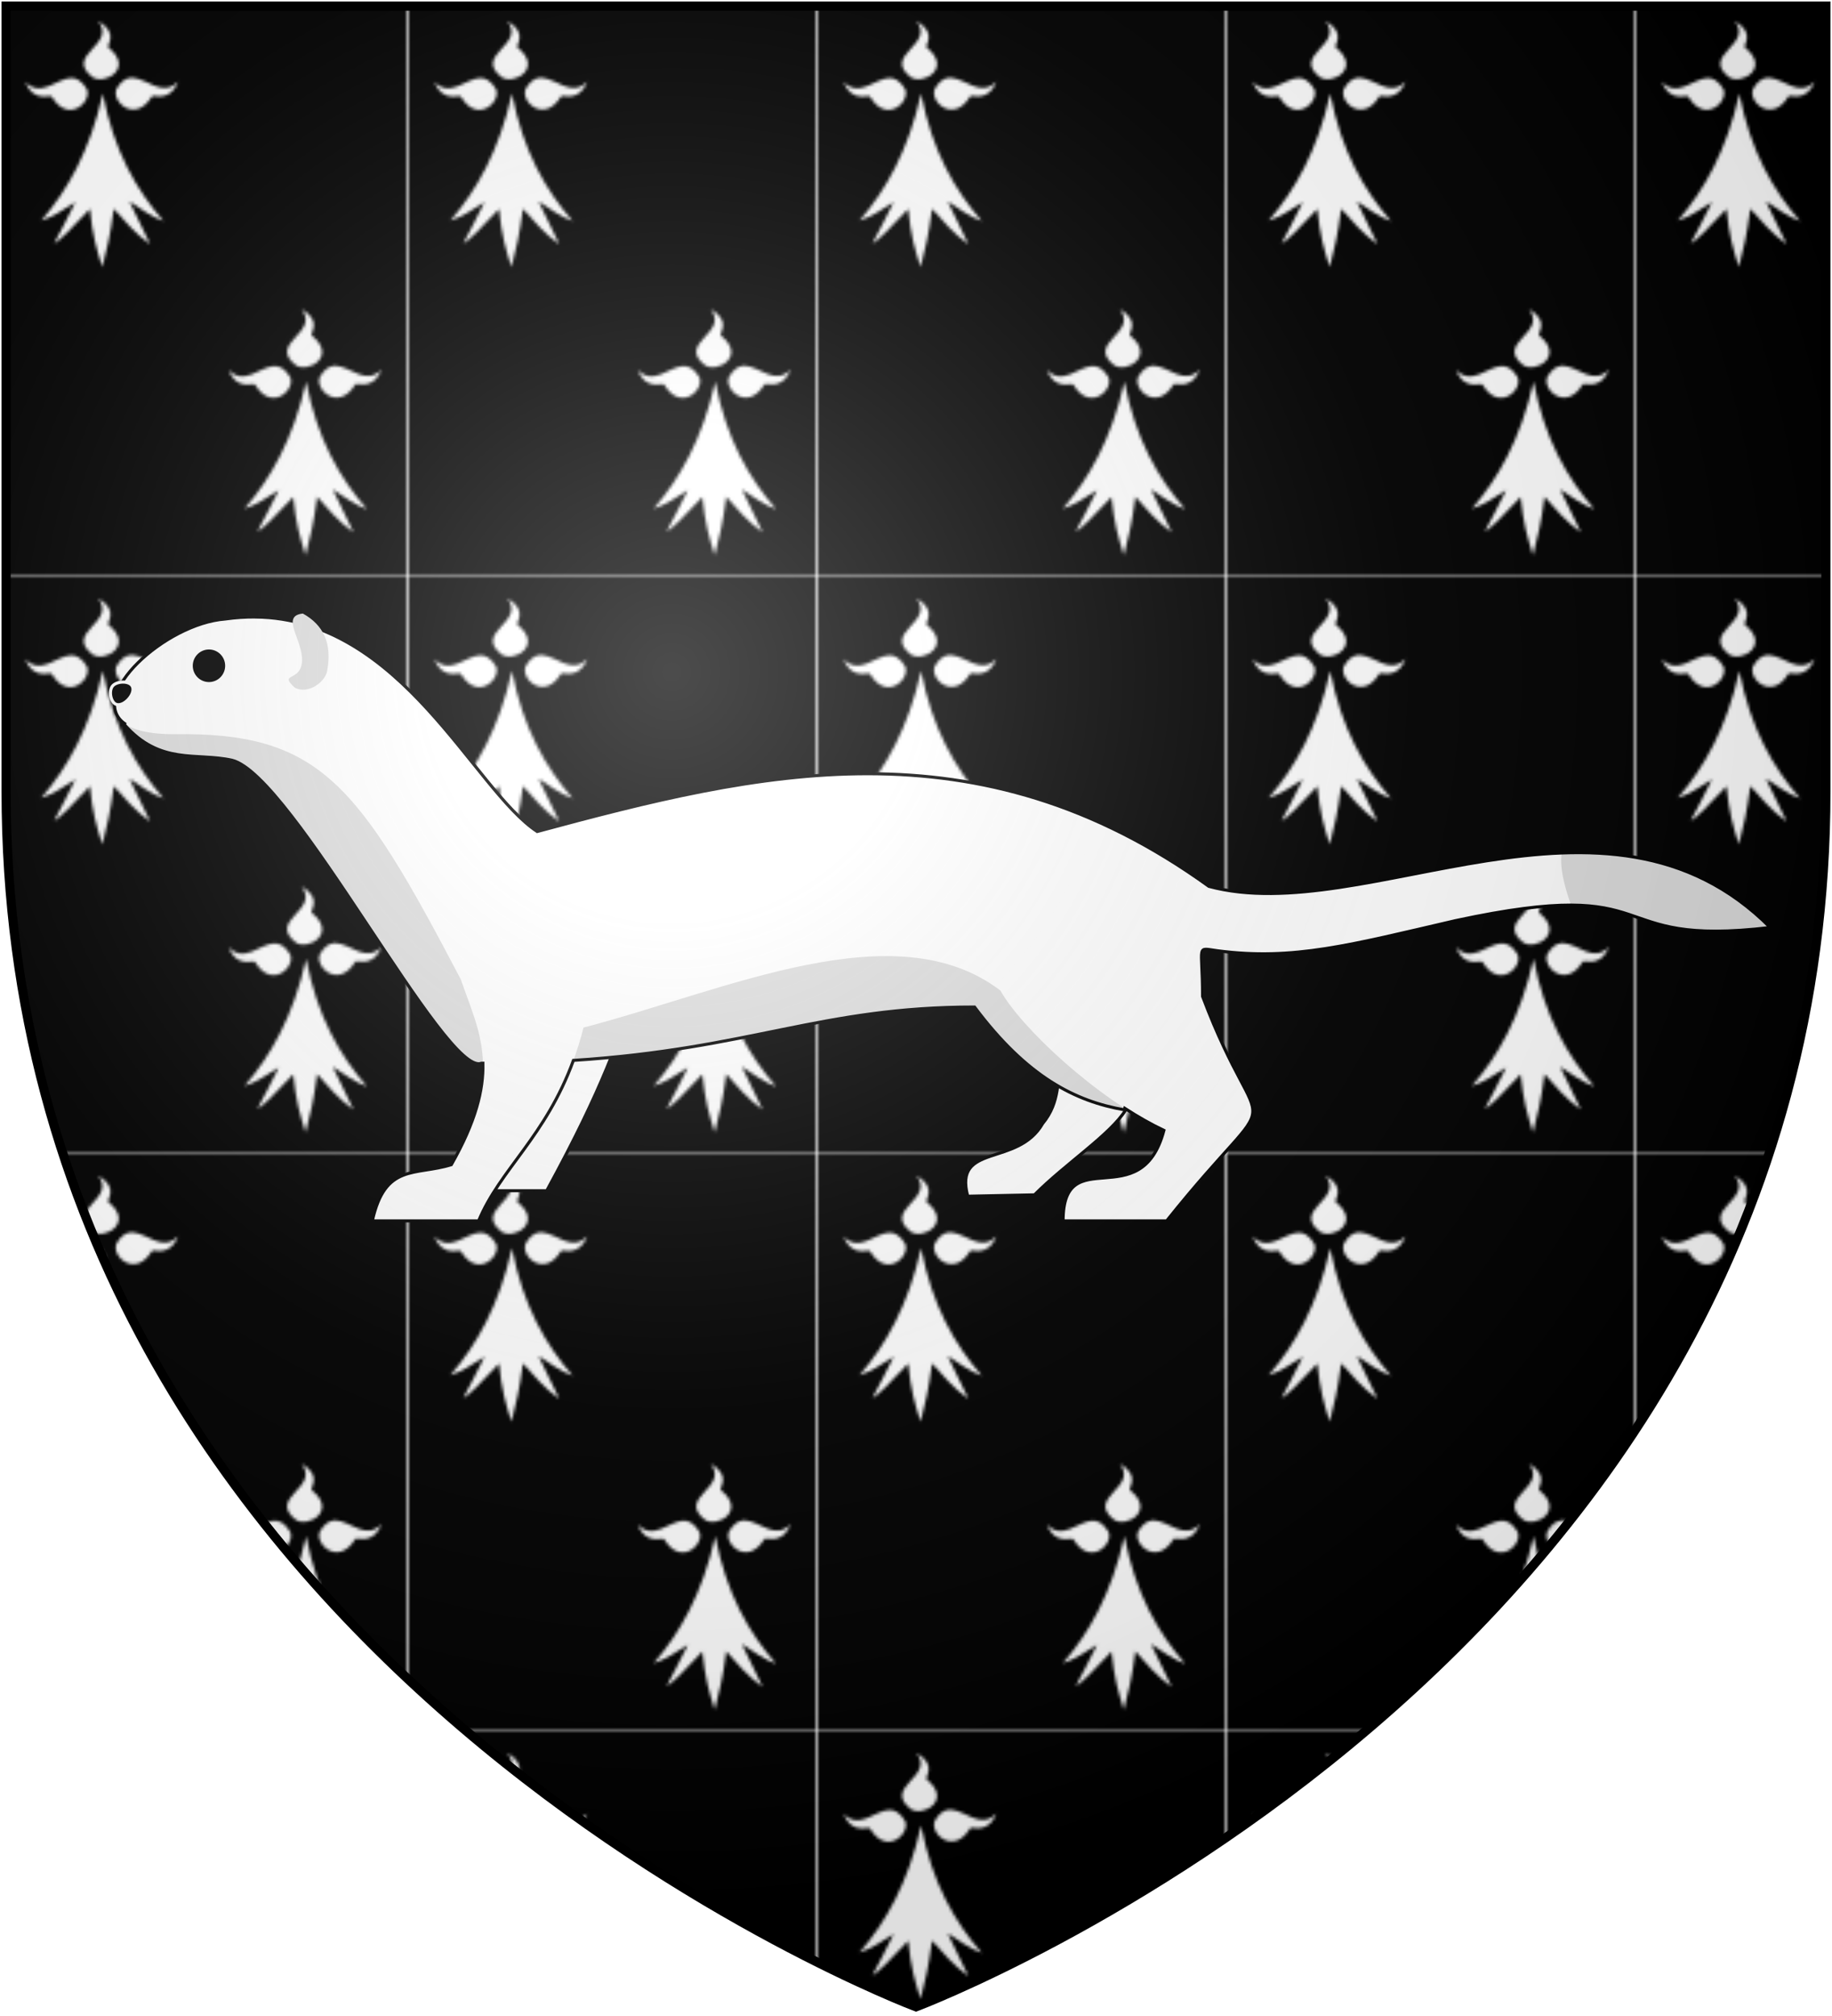
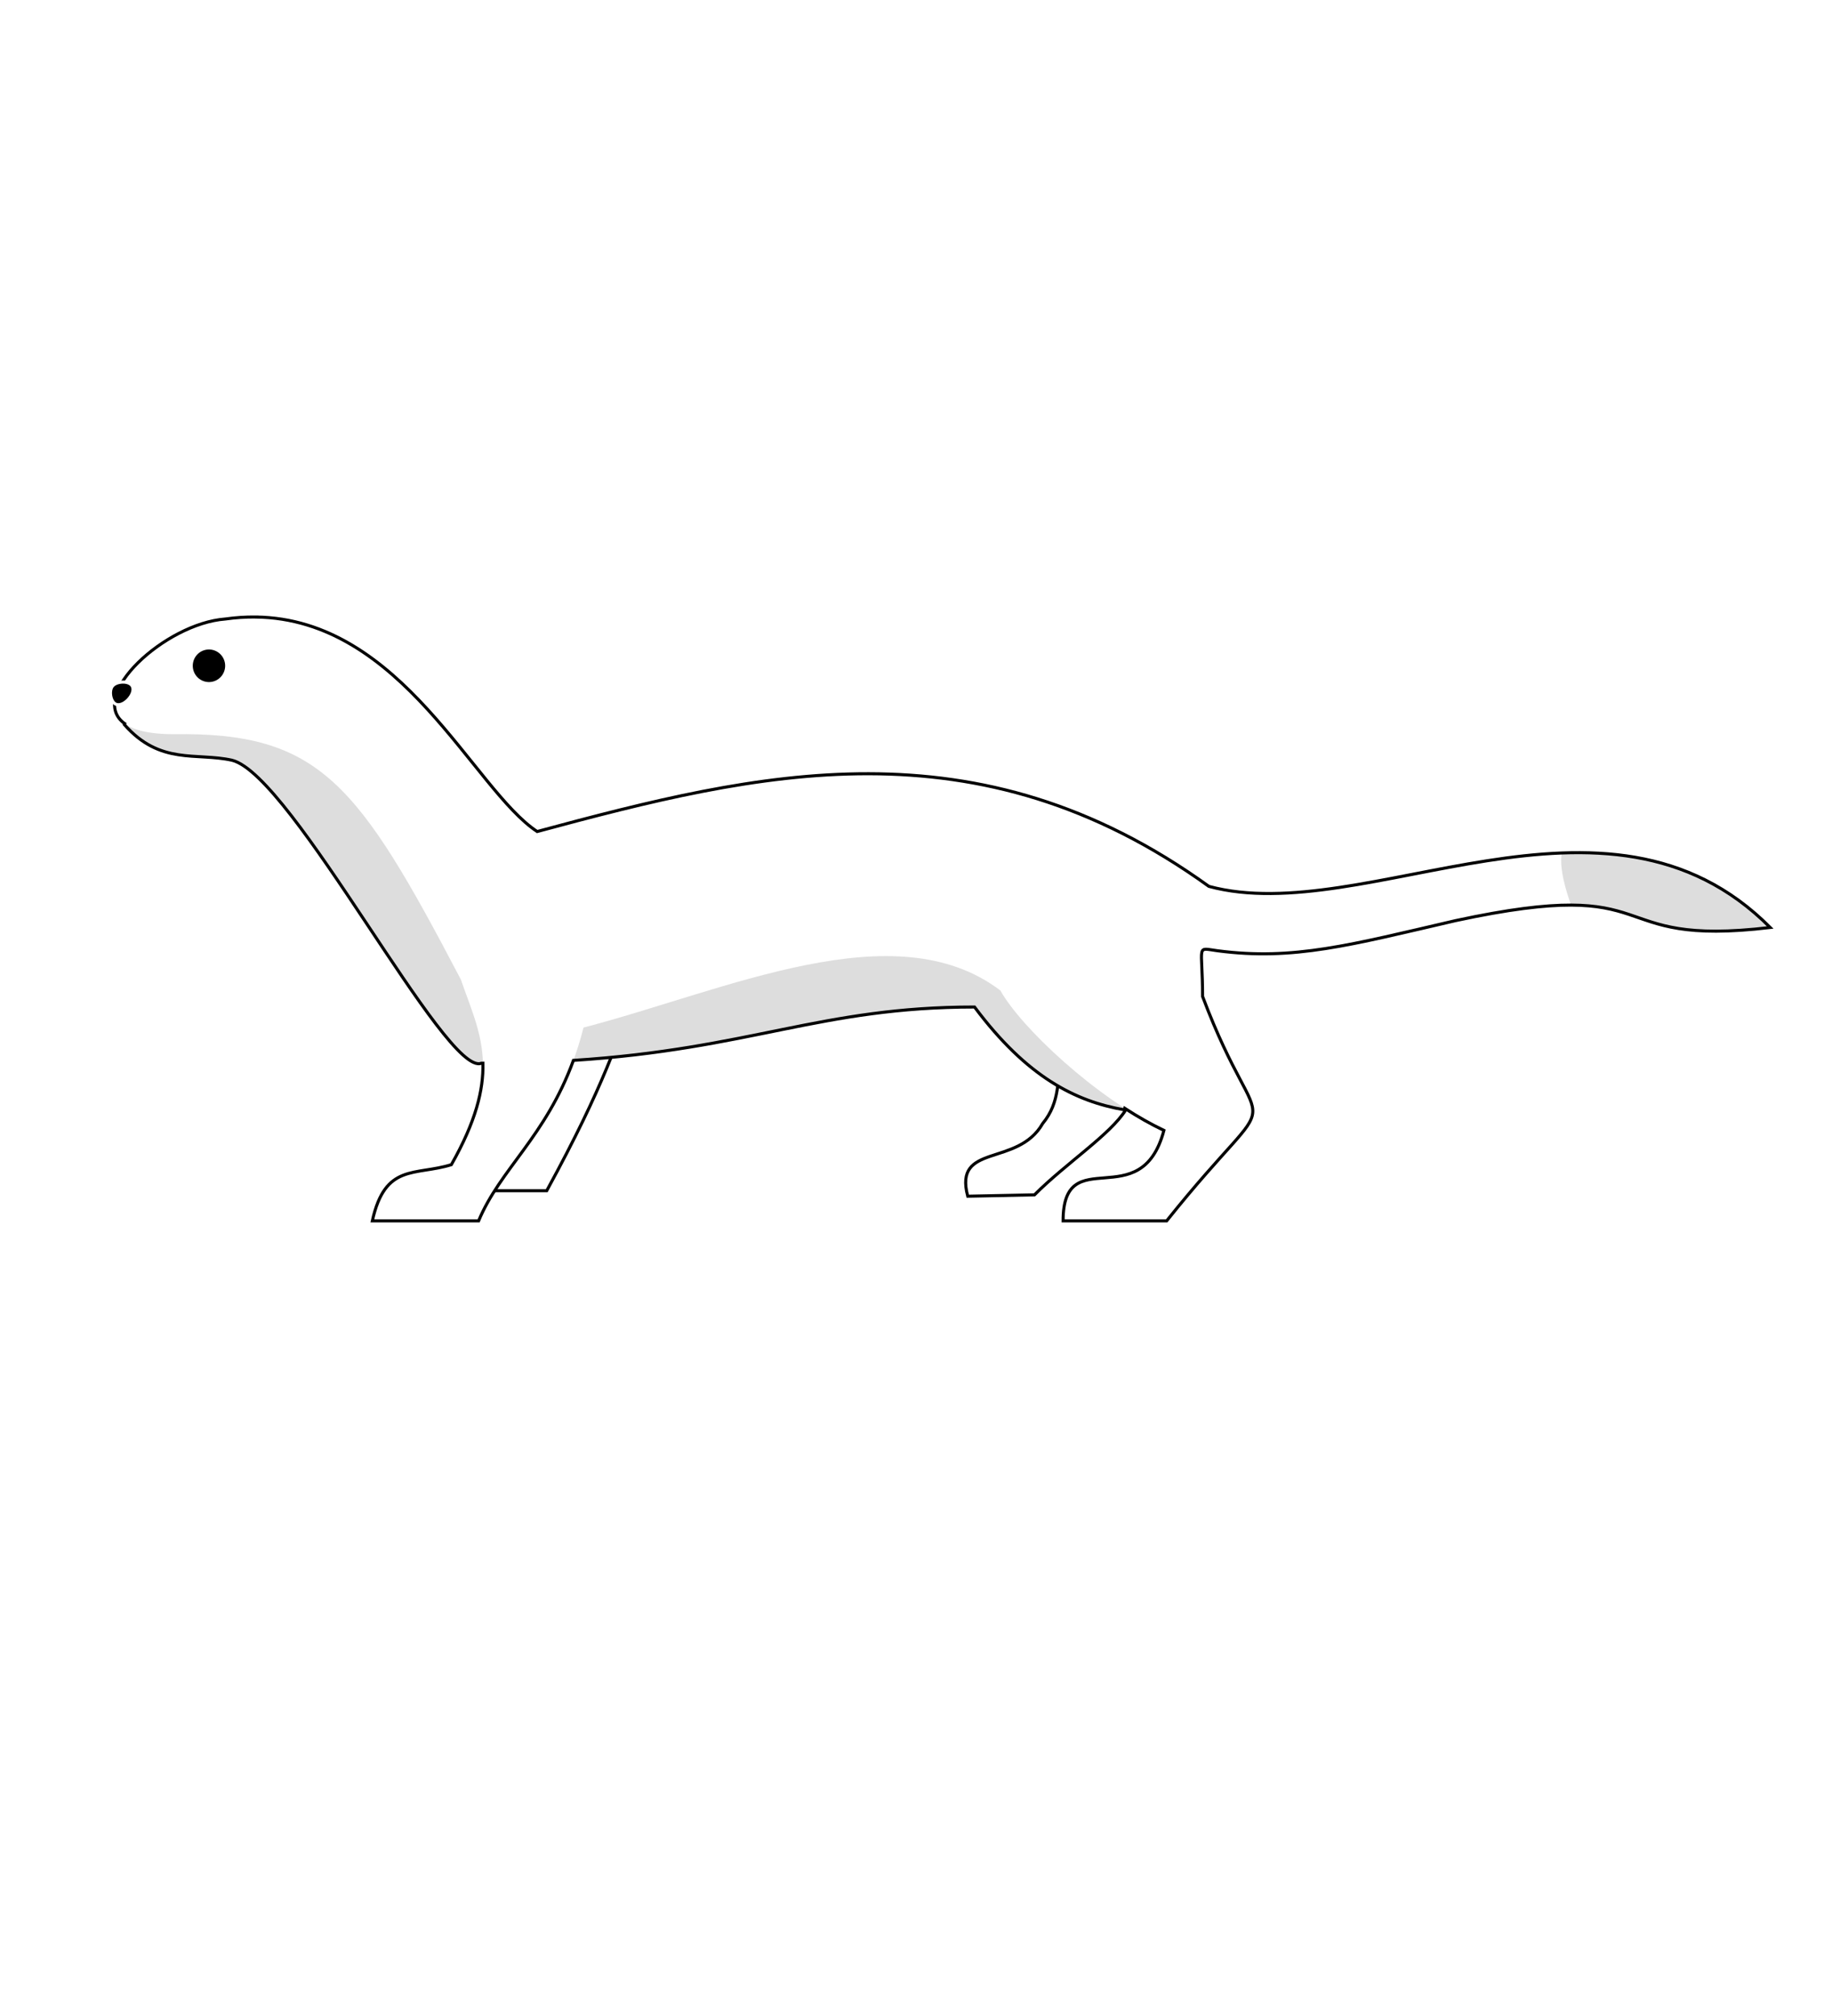
<svg xmlns="http://www.w3.org/2000/svg" xmlns:xlink="http://www.w3.org/1999/xlink" width="600" height="660">
  <defs>
    <radialGradient id="rg" gradientUnits="userSpaceOnUse" cx="220" cy="220" r="405">
      <stop style="stop-color:#ffffff;stop-opacity:.3" offset="0" />
      <stop style="stop-color:#ffffff;stop-opacity:.2" offset=".2" />
      <stop style="stop-color:#666666;stop-opacity:.1" offset=".6" />
      <stop style="stop-color:#000000;stop-opacity:.13" offset="1" />
    </radialGradient>
    <pattern id="ermine" patternUnits="userSpaceOnUse" x="0" y="0" width="133.3" height="188.6">
-       <rect width="133.3" height="188.6" style="fill:#000000;" />
      <path transform="translate(33.3,47.15)scale(0.9)" style="fill:#ffffff;" id="ermine-unit" d="m 0.4,-18.333 c -4.601,20.847 -13.103,35.568 -22.405,46.174 3.901,-1.097 8.202,-4.023 12.403,-6.675 -2.601,5.486 -5.201,10.149 -7.702,14.995 1.5,-0.549 6.401,-5.395 13.003,-12.527 1,9.783 2.401,14.447 4.501,21.121 1.7,-6.675 2.901,-11.155 4.201,-21.213 4.001,4.48 7.802,9.052 13.203,12.892 l -7.502,-15.544 c 3.901,2.469 8.202,5.76 12.403,7.132 C 12.703,16.87 4.401,2.514 0.4,-18.333 Z m -11.703,-5.669 c -5.201,0.274 -10.902,7.315 -16.504,1.372 3.301,8.138 9.202,4.206 9.702,5.486 5.901,9.875 14.703,1.829 12.703,-2.834 -1.9,-3.109 -3.801,-4.115 -5.901,-4.023 z m 21.805,-0.091 c -1.8,0.183 -3.501,1.28 -5.101,4.023 -2,4.663 6.801,12.709 12.803,2.834 0.4,-1.189 6.301,2.652 9.602,-5.486 -5.601,5.852 -11.302,-1.097 -16.504,-1.372 -0.3,0 -0.5,0 -0.8,0 z m -11.803,-20.664 c 7.002,8.778 -12.603,12.252 -2,20.481 4.501,2.834 15.103,-3.292 5.801,-10.789 -1.2,-0.64 4.201,-5.029 -3.801,-9.692 z" />
      <use xlink:href="#ermine-unit" transform="translate(66.6,94.3)" />
    </pattern>
-     <path id="shield" d="m2,2v257c0,286 298,398 298,398c0,0 298-112 298-398V2z" />
  </defs>
  <use xlink:href="#shield" style="fill:url(#ermine);" />
  <g id="ferret">
    <path style="fill:#ffffff;stroke:#000000;stroke-width:1;" d="m 347.731,346.283 c 1.691,-7.181 25.975,8.977 20.973,17.056 -5.003,8.079 -19.744,17.616 -29.897,27.828 l -21.865,0.449 c -4.681,-17.573 16.285,-9.402 24.542,-23.788 5.926,-7.181 4.556,-14.363 6.247,-21.544 z" />
    <path style="fill:#ffffff;stroke:#000000;stroke-width:1;" d="m 208.955,322.495 c -6.709,17.975 -10.728,32.259 -29.897,67.325 h -29.897 l 35.252,-67.325 z" />
    <path style="fill:#dddddd;" d="m 40.728,237.217 c 4.303,-10.84 11.532,-12.854 18.072,-16.943 68.975,18.631 83.937,41.286 124.274,62.051 21.667,9.613 92.481,14.379 174.251,18.066 22.97,15.54 17.01,39.228 10.933,62.949 -16.017,-2.781 -31.885,-10.653 -49.085,-33.663 -58.311,0 -79.704,18.402 -161.534,18.402 -11.583,4.725 -61.829,-94.273 -81.659,-99.192 -11.751,-2.607 -23.501,1.674 -35.252,-11.67 z" />
    <path style="fill:#ffffff;" d="m 579.768,303.644 c -53.828,-54.142 -132.409,0.398 -183.845,-13.465 -76.121,-54.898 -147.626,-37.456 -219.989,-17.953 -22.268,-14.631 -47.397,-77.353 -102.186,-69.569 -24.239,1.807 -58.1,37.702 -16.957,37.702 47.974,-0.703 60.44,16.006 94.154,80.341 5.987,17.477 14.086,30.283 -3.124,60.593 -11.894,3.695 -21.684,-0.539 -25.881,18.402 h 34.806 c 7.999,-19.203 25.964,-30.156 34.359,-63.286 46.899,-12.232 102.019,-38.355 136.545,-12.119 6.55,11.814 31.091,35.155 53.547,45.781 -7.519,28.226 -33.021,3.297 -33.021,29.623 h 33.913 c 39.488,-49.372 31.762,-20.483 11.766,-73.488 -0.005,-17.251 -2.344,-15.904 4.893,-14.948 24.893,3.288 43.577,-1.906 77.942,-9.858 70.318,-15.13 46.723,8.918 103.078,2.244 z" />
    <path style="fill:#dddddd;" d="m 579.768,303.644 c -13.457,-13.536 -28.461,-20.279 -44.201,-22.996 -7.87,-1.359 -15.924,-1.711 -24.061,-1.402 -0.919,5.129 1.482,12.69 3.031,17.061 8.557,0.022 13.961,1.402 18.929,3.045 4.968,1.643 9.499,3.551 16.311,4.63 6.812,1.08 15.903,1.331 29.992,-0.337 z" />
    <path style="fill:none;stroke:#000000;stroke-width:1;" d="m 83.68,201.994 c -3.199,-0.035 -6.507,0.176 -9.932,0.662 -19.616,1.463 -45.524,25.247 -32.893,34.268 -0.041,0.101 -0.086,0.19 -0.127,0.293 11.751,13.344 23.499,9.063 35.25,11.67 19.83,4.919 70.077,103.917 81.66,99.191 0.179,0 0.347,-0.004 0.525,-0.004 0.199,8.768 -2.32,19.091 -10.342,33.219 -11.894,3.695 -21.684,-0.539 -25.881,18.402 h 34.805 c 7.065,-16.961 21.899,-27.495 31.053,-52.547 58.118,-3.728 80.967,-17.473 131.373,-17.473 17.2,23.01 33.069,30.883 49.086,33.664 0.042,-0.164 0.083,-0.327 0.125,-0.49 4.256,2.752 8.572,5.215 12.814,7.223 -7.519,28.226 -33.02,3.297 -33.02,29.623 h 33.912 c 39.488,-49.372 31.762,-20.483 11.766,-73.488 -0.005,-17.251 -2.344,-15.905 4.893,-14.949 24.893,3.288 43.577,-1.905 77.941,-9.857 70.318,-15.13 46.723,8.918 103.078,2.244 -53.828,-54.142 -132.408,0.398 -183.844,-13.465 -76.121,-54.898 -147.627,-37.456 -219.99,-17.953 -20.876,-13.716 -44.267,-69.701 -92.254,-70.232 z" />
-     <path style="fill:#dddddd;" d="m 99.183,200.861 c 6.806,3.761 9.556,9.854 8.032,18.402 -0.417,3.95 -6.35,8.252 -10.709,5.835 -5.367,-4.973 2.049,-1.775 2.414,-8.639 0.365,-6.864 -7.215,-14.813 0.264,-15.598 z" />
    <path style="fill:#000000;" d="m 63.137,217.962 a 5.301,5.332 0 0 0 5.301,5.332 5.301,5.332 0 0 0 5.301,-5.332 5.301,5.332 0 0 0 -5.301,-5.332 5.301,5.332 0 0 0 -5.301,5.332 z" />
    <path style="fill:#000000;stroke:#ffffff;stroke-width:1;" d="m 43.38,224.768 c 1.04,2.39 -2.626,6.514 -5.142,5.876 -1.99,-0.504 -2.688,-4.432 -1.393,-6.033 1.375,-1.7 5.661,-1.851 6.534,0.156 z" />
  </g>
  <use id="shine" xlink:href="#shield" style="fill:url(#rg);stroke:#000000;stroke-width:3;" />
</svg>